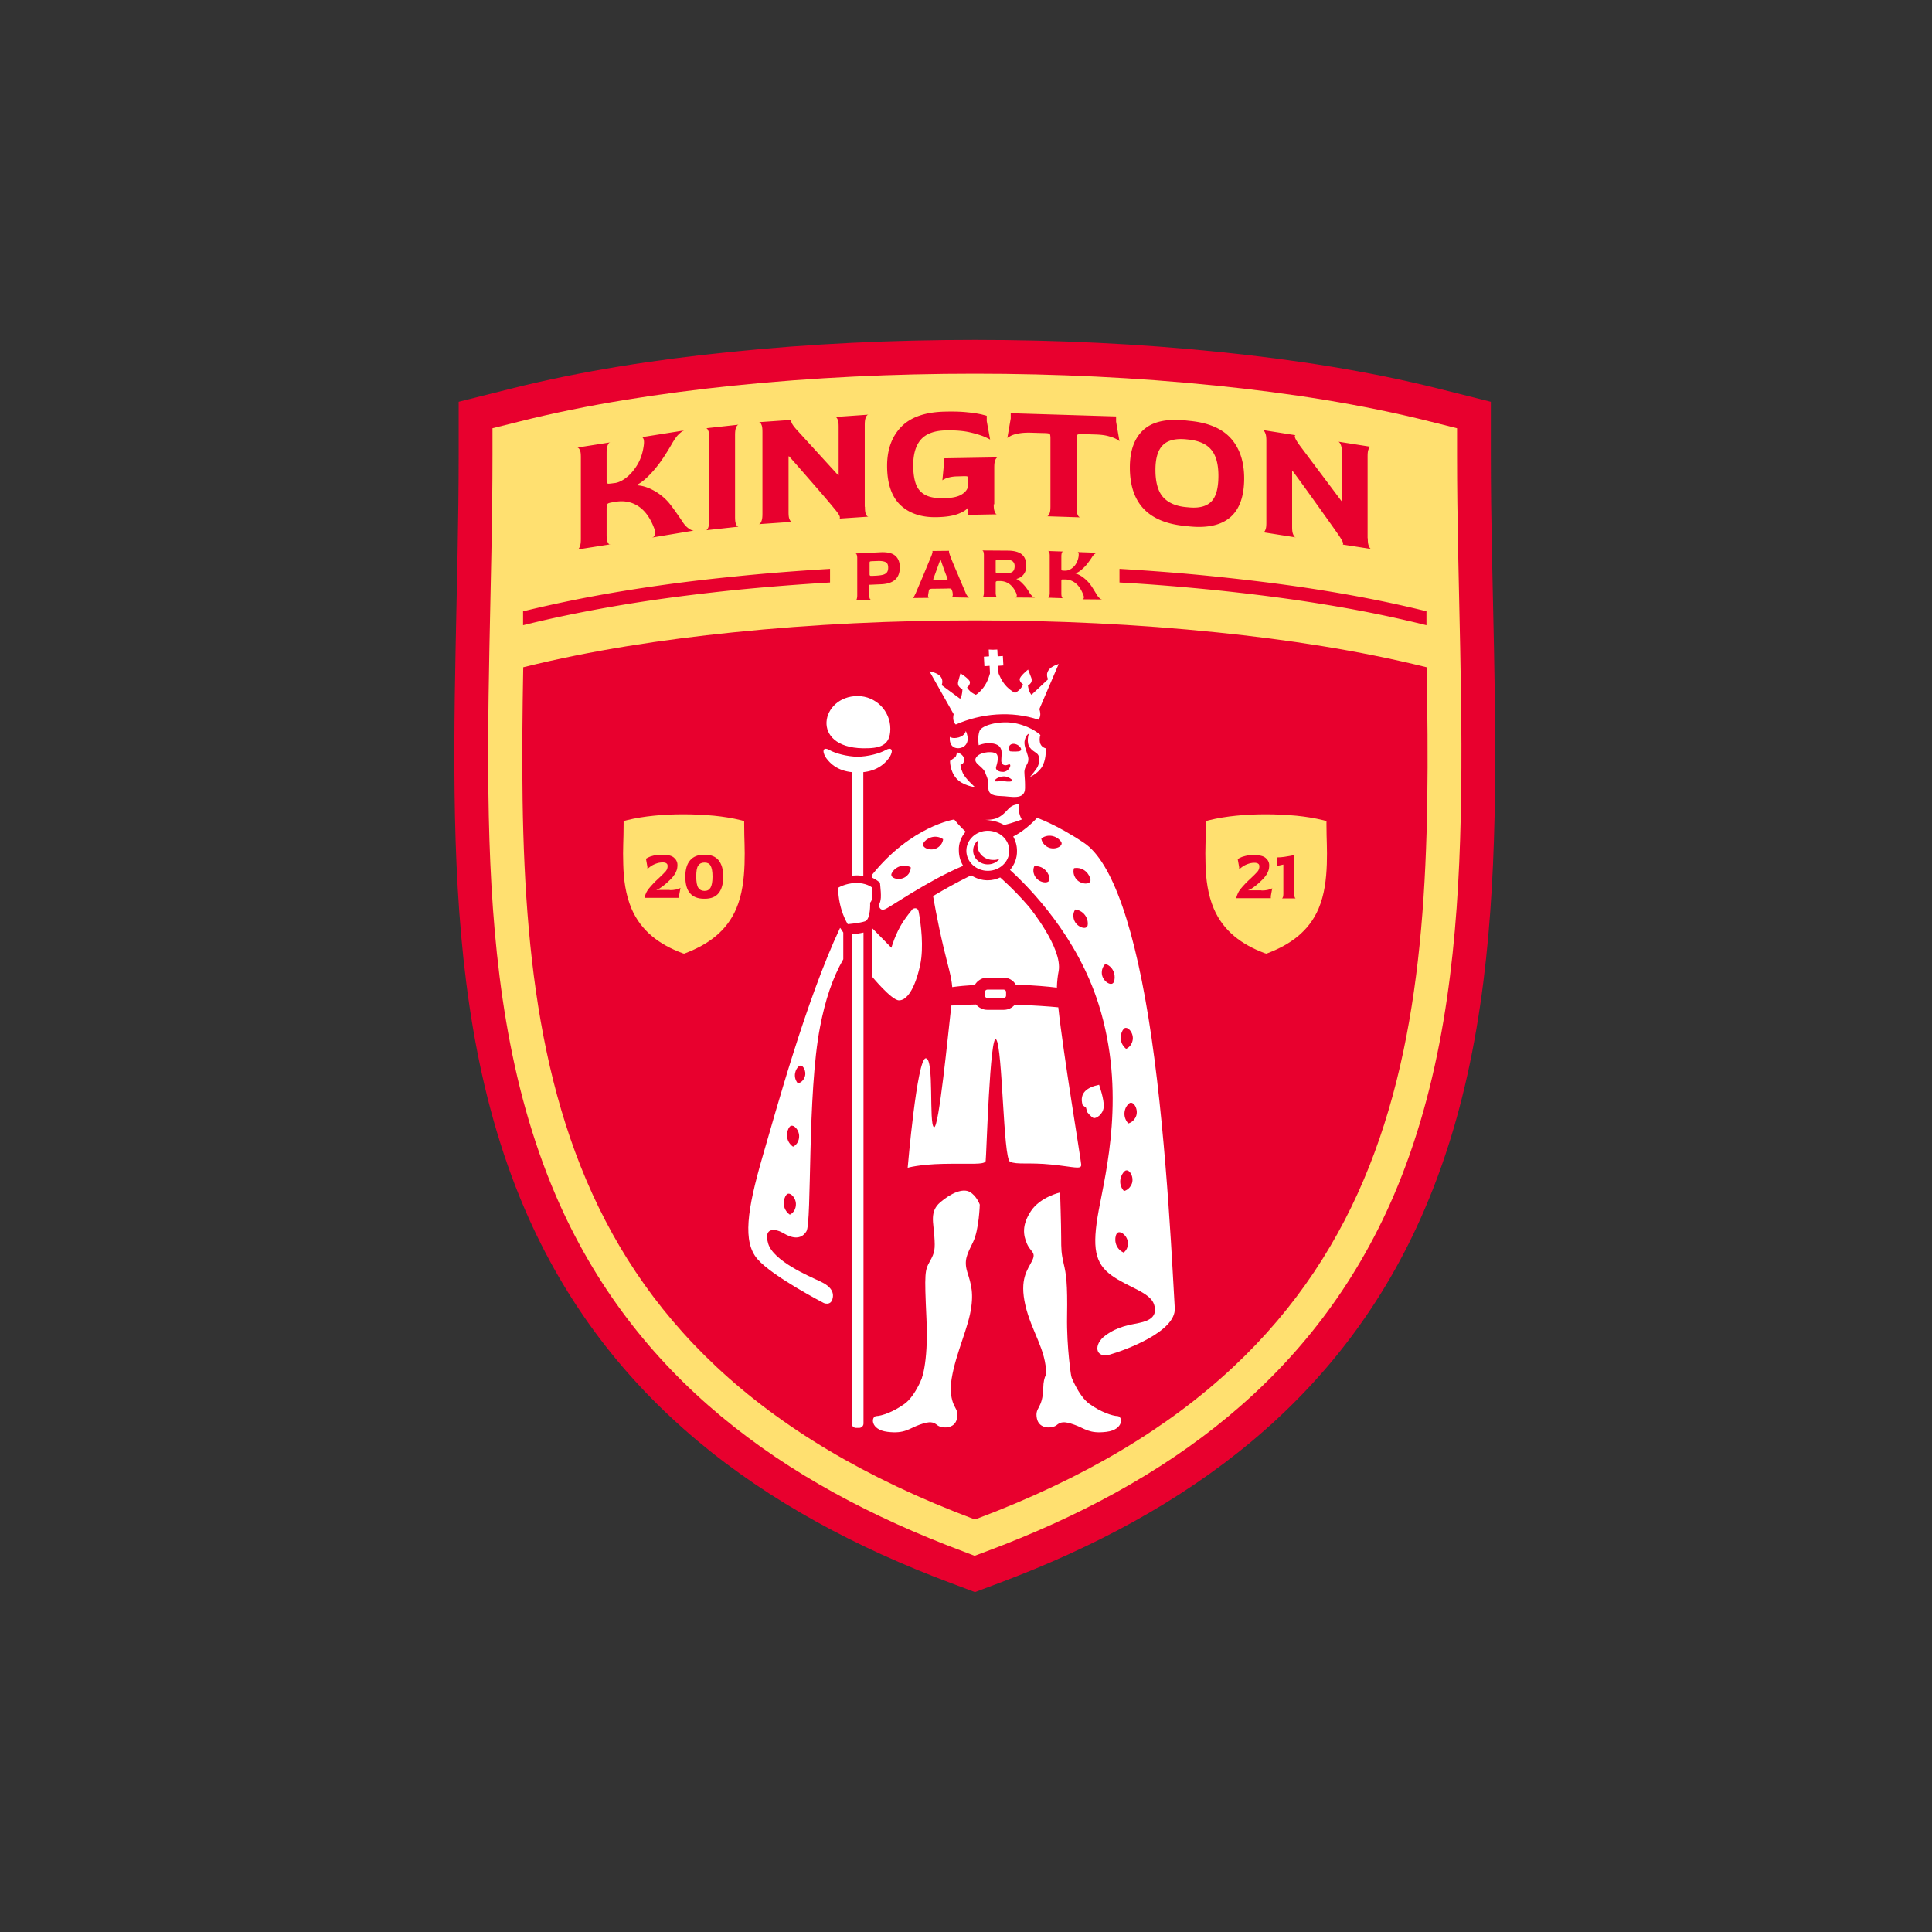
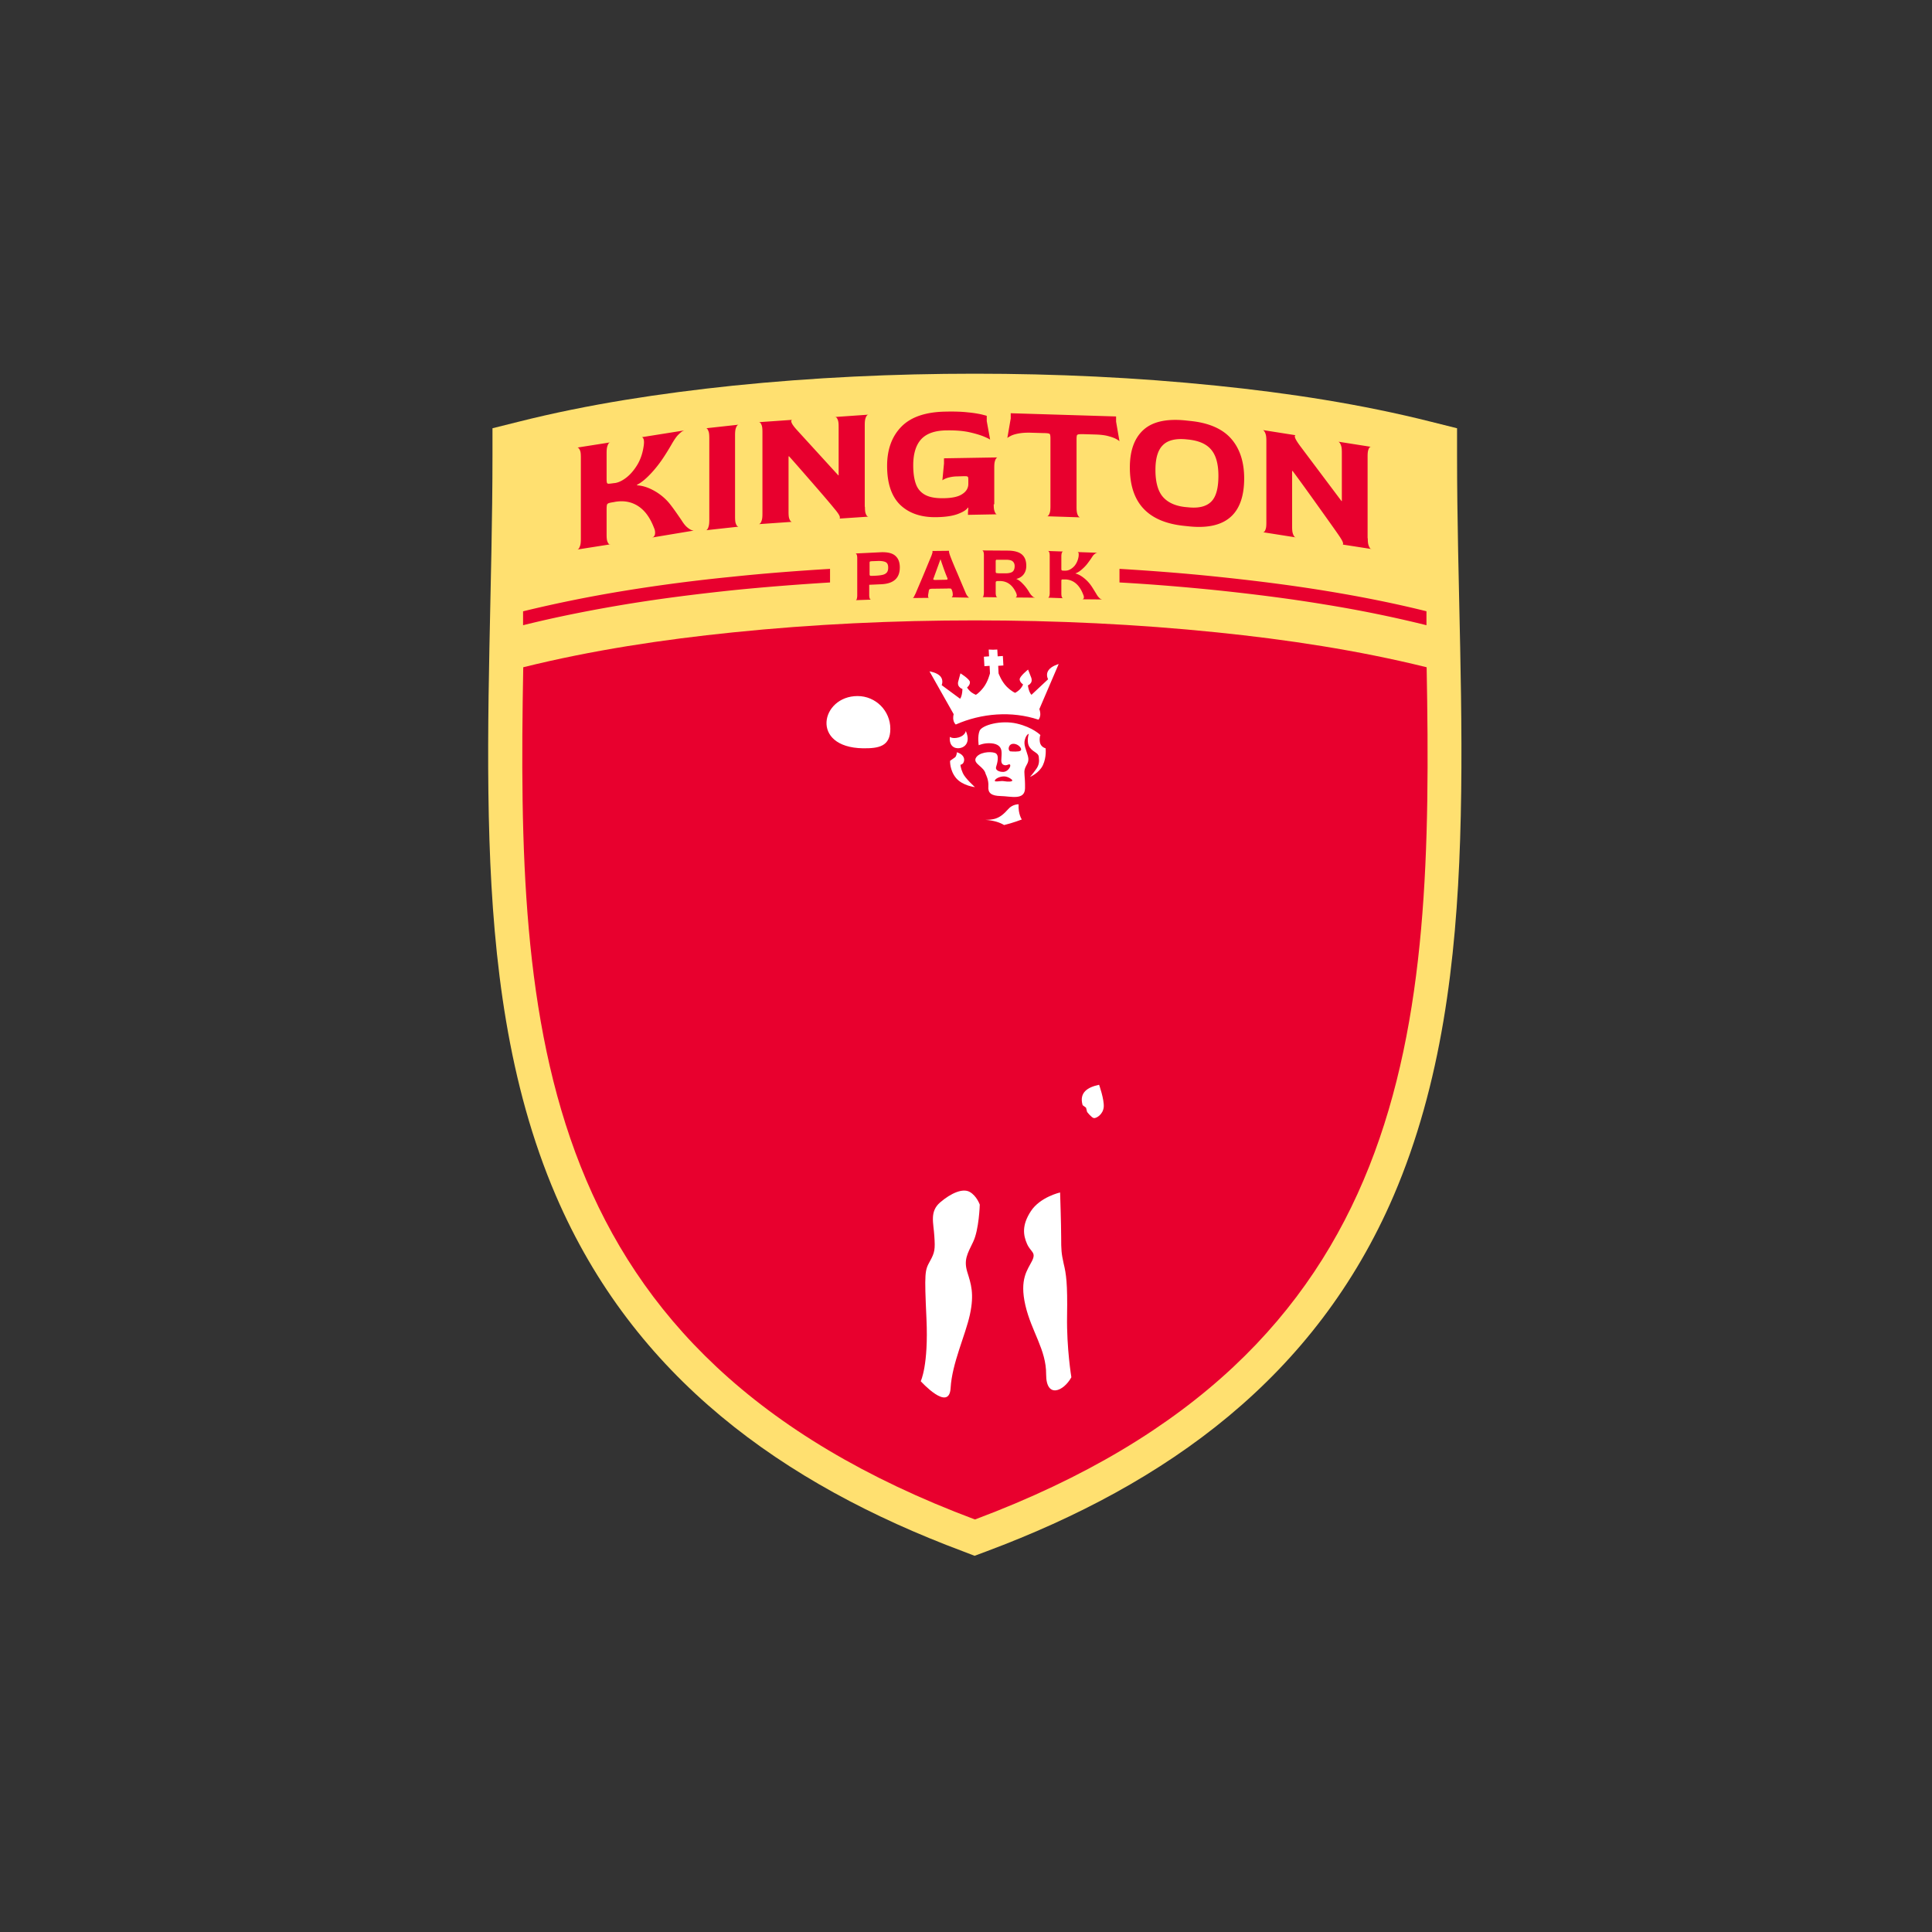
<svg xmlns="http://www.w3.org/2000/svg" version="1.0" id="Layer_1" x="0" y="0" viewBox="0 0 1080 1080" style="enable-background:new 0 0 1080 1080" xml:space="preserve">
  <rect x="0" y="0" width="1080" height="1080" fill="#333333" stroke="none" />
  <style>.st0,.st1,.st2{fill-rule:evenodd;clip-rule:evenodd;fill:#e8002e}.st1,.st2{fill:#ffe070}.st2{fill:#fff}</style>
-   <path class="st0" d="M531.7 885c-106-39.7-192.7-102.8-238.4-209.2-27.8-64.8-36.3-135.6-38.6-205.5-2.3-72 1.7-144 1.7-216.1v-29.6l28.7-7.2c40.2-10.1 81.5-16.4 122.7-20.6 45.5-4.7 91.4-6.8 137.1-6.8 45.8 0 91.6 2.1 137.1 6.8 41.2 4.2 82.5 10.5 122.7 20.6l28.7 7.2v29.6c0 72 4.1 144 1.7 216.1-2.3 69.9-10.8 140.7-38.6 205.4C751 782.2 664.3 845.3 558.3 885l-13.3 5-13.3-5z" />
  <path class="st1" d="M538.3 867.2c-101.1-37.8-184-97.5-227.6-198.9-26.8-62.4-34.9-131.2-37.1-198.6-2.3-71.7 1.7-143.7 1.7-215.5v-14.8l14.4-3.6c39.2-9.9 79.9-16 120-20.2 44.8-4.6 90.1-6.7 135.2-6.7 45.1 0 90.4 2.1 135.2 6.7 40.2 4.1 80.8 10.3 120 20.2l14.4 3.6v14.8c0 71.8 4.1 143.7 1.7 215.5-2.2 67.3-10.3 136.1-37.1 198.6-43.6 101.4-126.5 161.1-227.6 198.9l-6.7 2.5-6.5-2.5z" />
  <path class="st0" d="M545 849.4c-247.4-92.6-256.2-275-252.5-476.4 38.3-9.5 78-15.5 117.3-19.5 44.8-4.6 90.1-6.7 135.2-6.7 45.1 0 90.4 2.1 135.2 6.7 39.2 4 78.9 10 117.3 19.5 3.7 201.4-5.1 383.8-252.5 476.4z" />
-   <path class="st2" d="M552.2 486.8c6.6 0 12-5 12-11.2s-5.4-11.2-12-11.2-12 5-12 11.2 5.4 11.2 12 11.2zM564.6 486.3c11.1 10.1 37.6 37.1 49.6 75.3 15.4 49 3.9 93.8 0 114.9-3.9 21.1-2.1 29.7 7.1 36.4 9.2 6.7 21.5 9.4 23.8 16.2 2.2 6.8-2.5 9.2-8.2 10.4-5.6 1.2-11.9 1.9-18.9 7-7 5-5.8 13.1 2.5 10.7 8.3-2.4 37.1-12.8 36.2-26-.9-13.2-4.1-90-13-151.2-8.9-61.2-22-98.3-37.7-108.8-15.7-10.5-26.3-14-26.3-14s-5.9 6.7-13.3 10.4c1.3 2.4 2.1 5.1 2.1 8 .1 4.1-1.4 7.8-3.9 10.7zm-24.8-21.4c-3-2.6-6.4-6.8-6.4-6.8s-23.9 3.6-45.9 30.9v1.6c1 .5 2 1 2.8 1.6l1.6 1.2.2 2c.2 2 .4 4.3.3 6.4-.1 1.4-.4 2.8-1.1 4.1 0 .2.3 3.5 3.3 2.4 3.1-1.1 23.2-15.6 43.8-24.3-1.5-2.5-2.4-5.4-2.4-8.5-.2-4 1.3-7.7 3.8-10.6zm-70.2 53.8c-19.1 40.6-36.1 103.2-43.4 128.1-8.6 29.7-11.1 47.4-2.8 57 8.3 9.7 37.1 24.6 37.1 24.6s3.6 1.6 4.8-2c1.1-3.6-.3-7.1-6.8-10.1s-26.3-11.5-29.1-21.2c-2.8-9.7 4.6-8.2 8.8-5.6 4.2 2.5 9.5 3.9 12.6-1.2 3.1-5 .4-77.1 7.6-114.2 2.9-15.1 7-27.4 13-37.9v-14.9l-1.5-2.3-.3-.3z" />
-   <path class="st2" d="M521.6 500.9s2.3 13.8 5.8 28.5c2.5 10.5 4.5 16.6 4.9 22.4 3.5-.5 7.8-.9 12.6-1.2 1.4-2.4 4-4.1 6.9-4.1h9.2c2.9 0 5.4 1.5 6.8 3.9 10.6.4 18.3 1.1 23 1.7.1-3.7.5-6.8 1-9.3 2.2-12.8-16-35.1-16.5-35.8-4.8-5.6-10-10.9-15.3-15.7l-.9-.8c-2.1 1-4.5 1.6-7 1.6-3.4 0-6.6-1.1-9.2-2.8l-1.8.9c-6.5 3.2-13.1 6.9-19.5 10.7zm10.2 61.2c-1.8 15.7-7 69.3-9.7 68-3-1.5.3-38.6-4.6-38.5-4.9.1-10.1 61.2-10.1 61.2s6.2-1.9 20-2.2c13.8-.3 23.2.7 23.6-1.6.4-2.4 2.4-72.6 5.9-67.9 3.6 4.8 3.9 66.5 7.7 68.3 3.9 1.8 10.4.3 23.2 1.6 12.8 1.3 16.8 3 16.6 0-.1-2.5-10.1-62.3-12.8-87.9-4.9-.5-13.6-1.1-24.3-1.5-1.5 1.8-3.7 2.9-6.2 2.9h-9.2c-2.5 0-4.8-1.2-6.3-3-4.4.1-9.1.3-13.8.6zM551.9 553.2h9.2c.7 0 1.3.6 1.3 1.3v2.1c0 .7-.6 1.3-1.3 1.3h-9.2c-.7 0-1.3-.6-1.3-1.3v-2.1c0-.7.6-1.3 1.3-1.3zM468.5 496.3s3.9-2.5 9.7-2.7c5.9-.2 9.1 2.4 9.1 2.4s.4 3.6.3 5.6c-.1 2-1.2 3-1.2 3s.4 9.2-2.8 10.4c-3.2 1.1-9.7 1.6-9.7 1.6s-5.2-7.8-5.4-20.3zM476.1 425.1h6.5v64.6c-1.6-.3-3.2-.4-4.6-.3-.6 0-1.3.1-1.9.1v-64.4zm6.6 96.2v274.5c0 1.3-1.1 2.4-2.4 2.4h-1.8c-1.3 0-2.4-1.1-2.4-2.4V522.3c2.1-.2 4.5-.5 6.6-1zM487.4 518.7l10.9 11.1s2.2-7.9 6.5-14.5c2.1-3.1 4-5.5 5.4-7.2.1 0 2.8-1.6 3.4 1.8 1.2 6.7 2.9 19.5.8 29.4-3 14-7.7 20-11.9 19.9-4.2-.1-15.2-13.5-15.2-13.5v-27zM516.3 768.2s-4.3 12-10.7 16.6c-6.4 4.6-12.8 6.7-15.7 6.8-3 .1-3.6 7.6 6.2 8.8 9.8 1.2 12-1.9 18-4 5.9-2.1 7.7-1.5 9.9.3s9.8 2.5 11-3.9c1.2-6.4-3.3-4.9-3.6-17.1-.2-12.1-8.2-14.1-15.1-7.5zM598.3 768.2s4.3 12 10.7 16.6c6.4 4.6 12.8 6.7 15.7 6.8 3 .1 3.6 7.6-6.2 8.8-9.8 1.2-12-1.9-18-4-5.9-2.1-7.7-1.5-9.9.3s-9.8 2.5-11-3.9c-1.2-6.4 3.3-4.9 3.6-17.1.2-12.1 8.2-14.1 15.1-7.5z" />
  <path class="st2" d="M598.9 769.9s-2.7-16.2-2.4-34.3c.3-18.1-.5-23.5-1.9-29.2-1.3-5.8-1.4-7.8-1.4-14.9 0-7.1-.6-24.9-.6-24.9s-11.1 2.5-16.3 10.4c-5.2 7.9-4.3 13.5-2.2 18.3 2.1 4.8 5.3 4.6 2.8 9.6s-7.1 10.1-3.7 24.8c3.4 14.7 11.7 24.8 11.6 38.6 0 13.7 9.8 9.5 14.1 1.6zM514.7 772.1s4.4-8.8 3.2-34.9c-1.2-26.1-.9-27 1.9-32.1 2.8-5 3-6.8 2.5-14.1-.4-7.3-2.8-13.7 3.3-18.9 6.1-5.2 12.6-8 16.5-5.8 3.9 2.2 5.6 7.1 5.6 7.1s-.4 14-3.7 20.8c-3.3 6.8-5.3 10.1-3.3 16.8 2.1 6.7 4 12.2 1.5 23.8-2.5 11.6-10 27.2-10.8 41.1-.8 13.8-16.7-3.8-16.7-3.8zM551 432.7s1.8 3.3 1.5 6.9c-.3 3.6 1.5 5.3 7 5.4 5.5.1 13.4 2.6 13.5-4.4.1-7-.8-8.5-.1-10.8.7-2.4 2.7-3.6 1.7-7.2-1-3.6-2.5-6.2-1.7-9.1.8-3 2.2-3.3 2.2-3.3s-1.6 4.8.6 7.7c2.2 2.9 4.8 2.8 5 5.3.3 2.5.2 4.5-1.6 6.9-1.7 2.4-3.3 4.2-3.3 4.2s5.1-2.1 7.2-6.6c2.1-4.5 1.5-9.4 1.5-9.4s-2.7-.6-3.2-3.4c-.4-2.8.3-4 .3-4s-4.2-4.3-13.1-6.4-19.5.8-20.9 4c-1.3 3.2-.5 8.1-.5 8.1s2.9-1.4 6.9-1.1c4 .3 5.9 2.1 5.9 5.3.1 3.2-.9 5.7 1 6.7s3.3-1 3.8.1c.4 1-1.3 3.7-3.7 3.9-2.5.1-4.7-1-4.2-2.7.5-1.6 2.2-6.9-.6-7.9-2.7-1-9.2-.4-10.8 3-1.3 3.2 4.7 4.6 5.6 8.8zm14.7 3.2c1 1.3-2.7 1.1-4.4.8-1.8-.3-3.6.3-4.8.1-1.2-.2.4-2.2 3.6-2.7 3.2-.6 5.6 1.8 5.6 1.8zm-1-15.9s-1.4-.7-.6-2.7c.9-2.1 3.5-1.7 5-.7s2.8 3 .4 3.4c-2.4.3-4.8 0-4.8 0zM569.4 449.6s-3.4-.1-5.8 2.7c-2.5 2.8-4.5 4.5-7.4 5.4-1.7.5-3.9.6-5.4.6 4.8.3 8.2 1.5 10.5 2.9 4.7-1.1 9.9-3.1 9.9-3.1s-2.1-3-1.8-8.5zM539.9 408.6s-.3 2.5-3.9 3.6c-3.6 1-5-.3-5-.3s-.8 4.5 2.6 6c3.4 1.4 9.9-1.1 6.3-9.3zM534.9 420.5s-.1 2.2-1.1 2.9c-1 .7-2.7 1.9-2.7 1.9s-.3 5.3 3.4 9.7c3.7 4.3 10.5 5 10.5 5s-5.6-5-6.8-7.9c-1.3-2.9-1.3-4.6-1.3-4.6s1.6-.1 2-2.1c.4-1.9-.8-3.9-4-4.9z" />
  <path class="st0" d="M578.2 484.2s-1.6 2.9.7 6.2c2.3 3.3 7.8 3.9 7.8 1 0-2.7-2.8-7.6-8.5-7.2zM582.1 468.7s.2 3.3 3.9 5c3.7 1.7 8.7-.7 7.2-3.1-1.5-2.5-6.5-5.2-11.1-1.9zM509.1 484.8s.3 3.3-3.1 5.5-8.7.6-7.6-2c1.1-2.7 5.6-6 10.7-3.5zM527.2 469.1s-.1 3.3-3.7 5.1c-3.6 1.8-8.7-.5-7.3-2.9 1.4-2.5 6.3-5.3 11-2.2zM600.4 485.3s-1.3 3 1.3 6.2c2.6 3.1 8.1 3.2 7.9.4-.3-2.9-3.6-7.5-9.2-6.6zM601.1 508.4s-2.1 2.5-.5 6.3c1.6 3.7 6.8 5.4 7.4 2.6.6-2.8-1.3-8.1-6.9-8.9zM618 538.8s-2.6 2-2 6c.7 4 5.4 6.8 6.6 4.2 1.2-2.6.6-8.2-4.6-10.2zM629.5 586.3s3.1-1.1 3.7-5.1c.6-4-3.1-8.1-5-6.1-1.9 2.1-3.1 7.6 1.3 11.2zM630.7 628s3.2-.6 4.5-4.4c1.2-3.9-1.8-8.5-4-6.8-2.3 1.7-4.3 6.9-.5 11.2zM628.3 665.8s3.2-.6 4.5-4.4c1.2-3.9-1.8-8.5-4-6.8-2.2 1.8-4.3 7-.5 11.2zM628.1 700.2s2.8-1.8 2.4-5.8c-.4-4-4.9-7.2-6.3-4.7-1.4 2.4-1.2 8.1 3.9 10.5zM446 605.6s2.8-.4 3.9-3.7c1.1-3.3-1.3-7.4-3.3-5.9-1.8 1.4-3.7 5.8-.6 9.6zM443.3 641s3.1-1.2 3.4-5.3c.4-4-3.5-8-5.3-5.8-1.8 2.2-2.7 7.8 1.9 11.1zM441.5 679s3.1-1.2 3.4-5.3c.4-4-3.5-8-5.3-5.8-1.8 2.2-2.7 7.8 1.9 11.1z" />
  <path class="st2" d="m555.1 363.2 2.4-.1.2 3.8 2.9-.2.3 5.3-2.9.2.2 4.2s1.6 4.5 4.6 7.5c3 2.9 4.7 3.4 4.7 3.4s1.9-1 3.1-2.5c1.1-1.4 1.3-2.2 1.3-2.2s-1.8-1.1-1.9-2.8 4.7-5.5 4.7-5.5l1.8 4.6s.6 1.6-.2 2.8c-.8 1.2-1.7 1.4-1.7 1.4s.2 1.8.8 3.3c.6 1.5 1.2 2 1.2 2l9.3-8.7s-1.5-2.6.2-5c1.6-2.4 5.7-3.5 5.7-3.5L581 396.4s.7 1.7.5 3.5c-.2 1.7-1 2.4-1 2.4-15-5-31.9-3.6-46.2 2.7 0 0-.9-.6-1.3-2.3s.1-3.5.1-3.5l-13.5-23.9s4.2.6 6.1 2.8c1.9 2.2.7 4.9.7 4.9l10.3 7.6s.5-.5.9-2.1.4-3.4.4-3.4-.9-.1-1.8-1.2c-1-1.1-.6-2.7-.6-2.7l1.3-4.8s5.2 3.2 5.3 4.9c.1 1.7-1.6 3-1.6 3s.3.7 1.6 2 3.3 2.1 3.3 2.1 1.6-.7 4.2-4 3.7-8 3.7-8l-.2-4.2-2.9.2-.3-5.3 2.9-.2-.2-3.8 2.4.1zM614.4 606.4s2.9 8.1 2.6 12.4c-.4 4.3-4.3 6.5-5.6 6.2-1.3-.3-3.7-3.4-3.7-3.4l-.6-2.4-1.9-1.4c-2.1-7.2 3-10.1 9.2-11.4zM479.4 389.1c10.1 0 18.3 8.2 18.3 18.3 0 9.8-6.3 11-15.3 10.9-29.8-.5-23.5-29.2-3-29.2z" />
-   <path class="st2" d="M479.4 431.8c-8.3 0-14.2-3-18-8.7-2.2-4-.7-5.6 2.3-3.8 3.1 1.8 10 3.7 15.7 3.7s12.6-1.9 15.7-3.7c3.1-1.8 4.6-.2 2.3 3.8-3.8 5.6-9.7 8.7-18 8.7z" />
  <path class="st0" d="M558.9 479.9c-1.5 2-3.9 3.3-6.7 3.3-4.5 0-8.2-3.4-8.2-7.7 0-2.4 1.1-4.5 3-5.9-.4.9-.6 1.9-.6 2.9 0 4.5 3.9 8.2 8.7 8.2 1.4.1 2.7-.2 3.8-.8zM364.4 300.5c.1 0 .3-.1.6-.2s.6-.4.8-.8c.3-.4.4-1 .4-1.7 0-1-.2-1.8-.6-2.7-2.1-5.5-4.9-9.5-8.6-12-3.7-2.5-8-3.4-13-2.6l-1 .2c-1.4.2-2.3.4-2.8.6-.5.2-.8.5-.9.9-.1.4-.2 1.2-.2 2.3v14.4c0 1.6.1 2.9.4 3.7.3.8.6 1.3 1 1.6.4.2.6.3.6.1l-18.4 2.9c0 .1.2 0 .6-.3.4-.3.7-1 1-1.9.3-.9.4-2.2.4-3.8v-45.6c0-1.6-.1-2.9-.4-3.6-.3-.8-.6-1.3-1-1.6-.4-.3-.6-.3-.6-.2l18.4-2.9c0-.1-.2 0-.6.3-.4.3-.7 1-1 1.9-.3.9-.4 2.2-.4 3.9v14.5c0 1 .1 1.7.2 2 .1.3.4.5.9.5s1.4-.1 2.8-.3l.9-.1c1.9-.3 4-1.3 6.2-3s4.2-4 6-6.9c1.8-2.9 3-6.3 3.6-10 .2-1.2.3-2.1.3-2.9 0-.8-.1-1.4-.3-1.9-.2-.4-.4-.7-.6-.8-.2-.1-.3-.1-.4-.1l23.9-3.8c0-.1-.3.1-1 .4-.7.4-1.5 1.1-2.5 2.1s-2 2.5-3.1 4.3c-2.4 4.2-4.5 7.5-6.1 9.8a67 67 0 0 1-5.4 6.8c-3.1 3.4-5.8 5.7-8.4 7v.3c3.7.2 7.4 1.6 11.2 4 2.8 1.8 5.1 3.9 6.9 6.1 1.8 2.2 4.1 5.5 6.9 9.6 1.1 1.8 2.2 3.1 3.2 3.9 1 .8 1.8 1.3 2.5 1.5.7.2 1 .2 1 .2l-23.4 3.9zm46.5-11.6c0 1.6.1 2.9.4 3.7.3.8.6 1.4 1 1.6.4.2.6.3.6.2l-18.2 2c0 .1.2 0 .5-.3s.7-.9.9-1.8c.3-.9.4-2.1.4-3.8v-45.6c0-1.6-.1-2.9-.4-3.7-.3-.8-.6-1.4-.9-1.6-.3-.2-.5-.3-.5-.2l18.2-2c0-.1-.2 0-.6.3-.4.3-.7.9-1 1.8-.3.9-.4 2.2-.4 3.9v45.5zm72.6-5.6c0 1.6.1 2.9.4 3.7.3.8.6 1.4 1 1.6.4.3.6.3.6.2l-16.3 1.1c.3 0 .4-.4.2-1.2-.2-.7-1.2-2.3-3.1-4.5-2.5-3.1-6.8-8.1-12.9-15.1-6.1-7-10.2-11.7-12.3-14h-.3v31.1c0 1.6.1 2.9.4 3.7.3.8.6 1.4 1 1.6.4.3.6.3.6.2l-18.6 1.3c0 .1.2 0 .6-.3.4-.3.7-.9 1-1.8.3-.9.4-2.1.4-3.8v-45.6c0-1.6-.1-2.9-.4-3.7-.3-.8-.6-1.4-1-1.6-.4-.3-.6-.4-.6-.2l18.6-1.3c-.1 0-.2.1-.3.2-.1.1-.2.3-.2.5 0 1 1.1 2.7 3.2 5l23.1 25.3h.2v-27.1c0-1.6-.1-2.9-.4-3.7-.3-.8-.6-1.4-1-1.6-.4-.3-.6-.4-.6-.2l18.6-1.3c0-.1-.2 0-.6.3-.4.3-.7.9-1 1.8-.3.9-.4 2.2-.4 3.9v45.5h.1zm72-1.4c0 1.6.1 2.9.4 3.7.3.9.6 1.4.9 1.7.3.3.5.4.5.2l-16.2.3v-1.2l.2-2.7-.2-.2c-.8 1.3-2.7 2.5-5.6 3.6-2.9 1.1-6.8 1.7-11.8 1.8-8.8.2-15.6-2.2-20.5-6.9-4.9-4.8-7.3-12.1-7.3-21.8 0-9.2 2.7-16.5 8-21.9 5.3-5.4 13.5-8.2 24.6-8.4 4.8-.1 8.9 0 12.4.4 3.4.3 6.1.8 7.9 1.2 1.9.5 2.8.7 2.8.8v2.9l1.9 10.4c0-.1-1-.7-3.1-1.6-2.1-.9-5-1.8-8.6-2.6-3.7-.8-8-1.1-13-1-6.3.1-11 1.8-13.9 5-2.9 3.2-4.4 8.1-4.4 14.5 0 4.6.6 8.3 1.7 11 1.1 2.7 3 4.6 5.5 5.8 2.5 1.2 5.9 1.7 10.1 1.6 4.5-.1 7.9-.8 10.1-2.3 2.2-1.4 3.4-3.3 3.4-5.7V269c0-1.1 0-1.8-.1-2.1-.1-.3-.3-.5-.6-.6-.3-.1-1-.1-2.1-.1l-3 .1c-1.8 0-3.3.2-4.6.5-1.3.3-2.2.6-2.9 1-.7.3-1.1.6-1.2.7l.9-9.4v-2.9l29.9-.5c0-.1-.2 0-.5.3s-.7.9-.9 1.7c-.3.8-.4 2.1-.4 3.7v20.5h-.3zm70.3-35.2c0-.1-.5-.5-1.5-1.1-1-.6-2.5-1.2-4.4-1.7-2-.6-4.4-.9-7.4-1l-6.8-.2c-1.4 0-2.3 0-2.8.1s-.8.3-.9.6c-.1.3-.2 1-.2 2v38c0 1.6.1 2.9.4 3.8s.6 1.4 1 1.7c.4.3.6.4.6.3l-18.6-.6c0 .1.2.1.6-.2.4-.3.7-.8 1-1.7.3-.8.4-2.1.4-3.7v-38c0-1-.1-1.7-.2-2-.1-.4-.4-.6-.9-.7-.4-.1-1.4-.2-2.8-.2l-6.9-.2c-3-.1-5.4.1-7.4.5s-3.4.9-4.4 1.5c-1 .5-1.5.9-1.5 1l1.9-11V231l58.9 1.8v2.9l1.9 11zm39.4-11.4c10.3 1 18 4.3 22.9 9.8 4.9 5.5 7.4 13 7.4 22.3 0 19.8-10.1 28.8-30.3 26.9l-2.9-.3c-20.5-2-30.7-12.8-30.7-32.7 0-9.3 2.5-16.3 7.5-20.9 5-4.6 12.7-6.4 23.3-5.4l2.8.3zm-.9 48.3c5.9.6 10.1-.5 12.8-3.2 2.7-2.7 4-7.5 4-14.4 0-6.7-1.4-11.6-4.1-14.7-2.7-3.2-7-5-12.8-5.6l-1-.1c-6-.6-10.4.5-13.1 3.2-2.8 2.7-4.2 7.3-4.2 13.9 0 6.8 1.4 11.9 4.2 15.1 2.8 3.2 7.2 5.2 13.1 5.7l1.1.1zm100.3 17.3c0 1.6.1 2.9.4 3.8.3.9.6 1.5 1 1.9.4.3.6.5.6.3l-16.1-2.5c.3 0 .4-.3.2-1.1s-1.2-2.5-3.1-5.2c-2.5-3.6-6.8-9.6-12.8-18-6-8.4-10.1-14-12.2-16.8h-.3v31.1c0 1.6.1 2.9.4 3.8.3.9.6 1.5 1 1.9.4.3.6.5.6.3l-18.4-2.9c0 .1.2.1.6-.1.4-.2.7-.7 1-1.6.3-.8.4-2 .4-3.7v-45.6c0-1.6-.1-2.9-.4-3.8-.3-.9-.6-1.5-1-1.9-.4-.4-.6-.5-.6-.4l18.4 2.9c-.1 0-.2 0-.3.1-.1.1-.2.2-.2.5 0 1 1.1 2.9 3.2 5.7l22.9 30.5h.2V253c0-1.6-.1-2.9-.4-3.8-.3-.9-.6-1.5-1-1.9-.4-.4-.6-.5-.6-.4l18.4 2.9c0-.1-.2-.1-.6.1-.4.2-.7.7-1 1.6-.3.8-.4 2.1-.4 3.8v45.6zM492.6 308.7c3.6-.1 6.2.5 7.9 2 1.7 1.5 2.5 3.6 2.5 6.5 0 6-3.5 9.1-10.4 9.4l-6.7.3v5.7c0 .8.1 1.3.2 1.7.1.4.3.6.5.8.2.1.3.2.3.1l-8.5.3c0 .1.1 0 .2-.1.2-.1.3-.4.4-.8.1-.4.2-1 .2-1.7V312c0-.8-.1-1.3-.2-1.7-.1-.4-.3-.6-.5-.8-.2-.1-.3-.2-.3-.1l14.4-.7zm-2.7 13.1c1.7-.1 3-.3 4-.6.9-.3 1.6-.8 2-1.4.4-.6.6-1.4.6-2.5 0-1.5-.4-2.5-1.3-3s-2.5-.8-4.7-.7l-2.6.1c-.7 0-1.1.1-1.3.1-.2 0-.3.1-.4.3-.1.1-.1.4-.1.9v5.7c0 .4 0 .7.1.9.1.1.2.2.4.3h1.3l2-.1zm42 12.1s.1 0 .2-.1.2-.2.3-.4c.1-.2.2-.5.2-.9 0-.3 0-.7-.1-1.2-.1-.6-.2-1-.3-1.1-.1-.5-.3-.8-.4-.9-.1-.2-.3-.3-.6-.3s-.9-.1-1.7 0l-7.5.1c-.9 0-1.5 0-1.8.1-.3 0-.6.2-.7.3-.1.2-.3.5-.3.9l-.2 1.1c-.1.6-.2 1.1-.2 1.5 0 .3 0 .6.1.8.1.2.1.3.2.3s.1.1.2.1l-9.1.1s.1 0 .2-.1c.2-.1.4-.4.6-.8l.9-1.8c1.1-2.7 2.8-6.5 4.9-11.6 2.1-5.1 3.4-8.2 3.9-9.4.4-1.1.6-1.8.6-2.2 0-.2 0-.3-.1-.3l-.1-.1 9.5-.1s-.1 0-.1.1v.3c0 .4.2 1.2.6 2.3.5 1.4 1.9 4.9 4.3 10.4 2.3 5.5 3.8 9 4.4 10.4.3.8.7 1.4 1 1.8.3.4.6.6.8.8.2.1.3.2.3.1l-10-.2zm-3.7-9.8c.6 0 1 0 1.2-.1.2-.1.3-.2.3-.4 0-.1-.1-.4-.2-.7-.9-2.1-1.7-4.3-2.5-6.6s-1.2-3.5-1.2-3.6h-.1l-3.7 10.2c-.2.5-.3.7-.3.8 0 .2.1.3.3.4.2.1.6.1 1.1.1l5.1-.1zm39.3 9.9c.1 0 .2 0 .3-.1.1 0 .3-.1.4-.3.1-.2.2-.4.2-.7 0-.3-.1-.7-.3-1.3-2-4.5-5-6.8-9.2-6.8h-.5c-.6 0-1 0-1.3.1-.2.1-.4.2-.4.3-.1.2-.1.5-.1.9v5.2c0 .8.1 1.3.2 1.7.1.4.3.7.5.8.2.1.3.2.3.1l-8.4-.1c0 .1.1 0 .2-.1.2-.1.3-.4.4-.8.1-.4.2-1 .2-1.7v-20.9c0-.8-.1-1.3-.2-1.7-.1-.4-.3-.6-.5-.8-.2-.1-.3-.2-.3-.1l14.3.1c3.7 0 6.4.8 8 2.2 1.6 1.4 2.4 3.5 2.4 6.3 0 1.9-.5 3.5-1.5 4.8-1 1.3-2.4 2.1-4 2.5v.1c1.1.4 2.3 1.3 3.6 2.7 1.3 1.3 2.5 2.9 3.5 4.6.5.9 1 1.5 1.5 2s.8.8 1.2.9c.3.1.5.2.5.2l-11-.1zm-10.9-14.8c0 .4 0 .7.1.9.1.1.2.2.4.3.2 0 .6 0 1.3.1h3.6c1.8 0 3.2-.3 4-.9.8-.6 1.2-1.7 1.2-3.2 0-1.1-.4-2-1.1-2.6-.7-.6-1.9-.9-3.7-.9h-5.3c-.2 0-.3.1-.4.3-.1.1-.1.4-.1.8v5.2zM605 335c.1 0 .2 0 .3-.1.1 0 .3-.1.4-.3.1-.2.2-.4.2-.7 0-.4-.1-.9-.3-1.3-1-2.7-2.3-4.8-4-6.3-1.7-1.5-3.7-2.3-6-2.4h-1.8c-.2 0-.4.1-.4.3-.1.2-.1.5-.1 1v6.6c0 .8.1 1.3.2 1.7.1.4.3.7.5.8.2.1.3.2.3.1l-8.5-.3c0 .1.1 0 .3-.1.2-.1.3-.4.5-.8.1-.4.2-1 .2-1.7v-20.9c0-.8-.1-1.3-.2-1.7-.1-.4-.3-.6-.5-.8-.2-.2-.3-.2-.3-.1l8.5.3c0-.1-.1 0-.3.1-.2.1-.3.4-.5.8-.1.4-.2 1-.2 1.8v6.7c0 .5 0 .8.1.9.1.2.2.3.4.3.2.1.6.1 1.3.1h.4c.9 0 1.9-.2 2.9-.8 1-.6 2-1.4 2.8-2.6.8-1.2 1.4-2.6 1.7-4.3.1-.5.1-1 .1-1.3 0-.4 0-.7-.1-.9-.1-.2-.2-.3-.3-.4-.1-.1-.1-.1-.2-.1l11.1.4s-.2 0-.5.1-.7.3-1.2.7c-.5.4-.9.9-1.4 1.7-1.1 1.7-2.1 3-2.8 3.9-.7.9-1.6 1.8-2.5 2.6-1.4 1.3-2.7 2.1-3.9 2.5v.1c1.7.4 3.4 1.4 5.2 2.9 1.3 1.1 2.3 2.2 3.2 3.4.9 1.2 1.9 2.9 3.2 5 .5.9 1 1.6 1.5 2.1s.8.8 1.2.9c.3.1.5.2.5.2l-11-.1zM292.5 341.7c18.5-4.5 37.3-8.3 56.3-11.4 20.2-3.3 40.4-5.9 60.6-7.9 18.1-1.9 36.4-3.3 54.6-4.4v7.6c-18 1.1-36 2.5-53.9 4.3-20 2.1-40.1 4.6-60.2 7.9-19.3 3.2-38.6 7-57.5 11.7v-7.8h.1zM625.9 318c18.3 1.1 36.5 2.5 54.6 4.4 20.2 2.1 40.4 4.6 60.6 7.9 19 3.1 37.8 6.8 56.3 11.4v7.8c-18.9-4.7-38.2-8.6-57.5-11.7-20-3.3-40.2-5.8-60.2-7.9-17.9-1.8-35.9-3.3-53.9-4.3V318z" />
-   <path class="st1" d="M381.4 532.8c-12.6-4.7-23-12.2-28.4-24.9-3.3-7.8-4.4-16.4-4.6-24.8-.3-9 .2-13.2.2-22.2V459l1.8-.5c4.9-1.2 10-2 15-2.5 5.6-.6 11.3-.8 16.9-.8s11.3.3 16.9.8c5 .5 10.1 1.3 15 2.5l1.8.5v1.9c0 9 .5 13.2.2 22.2-.3 8.4-1.3 17-4.6 24.8-5.4 12.7-15.8 20.1-28.4 24.9l-.8.3-1-.3zM706.9 532.8c-12.6-4.7-23-12.2-28.4-24.9-3.3-7.8-4.4-16.4-4.6-24.8-.3-9 .2-13.2.2-22.2V459l1.8-.5c4.9-1.2 10-2 15-2.5 5.6-.6 11.3-.8 16.9-.8s11.3.3 16.9.8c5 .5 10.1 1.3 15 2.5l1.8.5v1.9c0 9 .5 13.2.2 22.2-.3 8.4-1.3 17-4.6 24.8-5.4 12.7-15.8 20.1-28.4 24.9l-.8.3-1-.3z" />
  <path class="st0" d="M374.4 497.6c1.3 0 2.4-.1 3.3-.3.9-.2 1.6-.4 2-.6.4-.2.7-.3.7-.4l-.8 4.4v1.2h-19.2v-.4c0-.4.3-1.3.9-2.6.6-1.3 2-3 4-5.1.5-.5 1-1.1 1.7-1.7.7-.6 1.1-1.1 1.5-1.4 1.6-1.5 2.8-2.7 3.6-3.6.8-.9 1.1-1.9 1.1-3 0-.7-.2-1.2-.7-1.5-.4-.3-1.1-.5-2.1-.5-1.4 0-2.7.3-4 .8-1.3.5-2.3 1.1-3.2 1.8-.9.7-1.3 1-1.3 1.1v-1.2l-.8-4.5c0-.1.4-.3 1.1-.7.7-.4 1.8-.8 3.1-1.1 1.4-.4 3-.5 5-.5 3 0 5.1.5 6.4 1.6 1.3 1.1 2 2.5 2 4.1 0 1.3-.2 2.6-.7 3.6-.4 1.1-1.1 2.1-1.9 3.1-.8 1-2 2.1-3.4 3.4-1.1 1-2.1 1.7-2.9 2.3-.8.6-1.5 1-2 1.2-.5.2-.8.3-.8.3v.1h7.4v.1zm19.6-19.8c3.4 0 6 1 7.7 3.1 1.7 2.1 2.6 5.1 2.6 9.1 0 4.1-.9 7.2-2.6 9.3-1.7 2.1-4.3 3.1-7.7 3.1h-.4c-3.5 0-6.1-1-7.9-3.1-1.8-2.1-2.6-5.2-2.6-9.3 0-4 .9-7 2.7-9.1 1.8-2.1 4.4-3.1 7.8-3.1h.4zm0 20.2c1.4 0 2.5-.6 3.2-1.8.7-1.2 1.1-3.3 1.1-6.2 0-2.9-.4-4.9-1.1-6.1-.7-1.2-1.8-1.7-3.2-1.7h-.4c-1.5 0-2.6.6-3.3 1.7-.8 1.1-1.1 3.2-1.1 6.1 0 3 .4 5.1 1.1 6.2.8 1.2 1.9 1.8 3.3 1.8h.4zM705.2 497.8c1.3 0 2.4-.1 3.3-.3.9-.2 1.5-.4 2-.6.4-.2.7-.3.7-.4l-.8 4.4v1.2h-19.2v-.4c0-.4.3-1.3.9-2.6.6-1.3 2-3 4-5.1.5-.5 1-1.1 1.7-1.7.7-.6 1.1-1.1 1.5-1.4 1.6-1.5 2.8-2.7 3.6-3.6.8-.9 1.1-1.9 1.1-3 0-.7-.2-1.2-.7-1.5-.4-.3-1.1-.5-2.1-.5-1.4 0-2.7.3-4 .8-1.3.5-2.3 1.1-3.2 1.8-.9.7-1.3 1-1.3 1.1v-1.2l-.8-4.5c0-.1.4-.3 1.1-.7.7-.4 1.8-.8 3.1-1.1 1.4-.4 3-.5 5-.5 3 0 5.1.5 6.4 1.6 1.3 1.1 2 2.5 2 4.1 0 1.3-.2 2.6-.7 3.6-.4 1.1-1.1 2.1-1.9 3.1-.8 1-2 2.1-3.4 3.4-1.1 1-2.1 1.7-2.9 2.3-.8.6-1.5 1-2 1.2-.5.2-.8.3-.8.3v.1h7.4v.1zm18.3 2c0 .7.1 1.2.2 1.6.1.4.3.6.4.7.2.1.2.2.2.1h-7.7c0 .1.1 0 .2-.1s.3-.4.4-.7c.1-.4.2-.9.2-1.6v-16.5l-3.6.8v-4.8c1.3 0 2.7-.1 4.1-.3 1.4-.2 2.6-.4 3.6-.6 1-.2 1.6-.3 1.9-.4v21.8z" />
</svg>